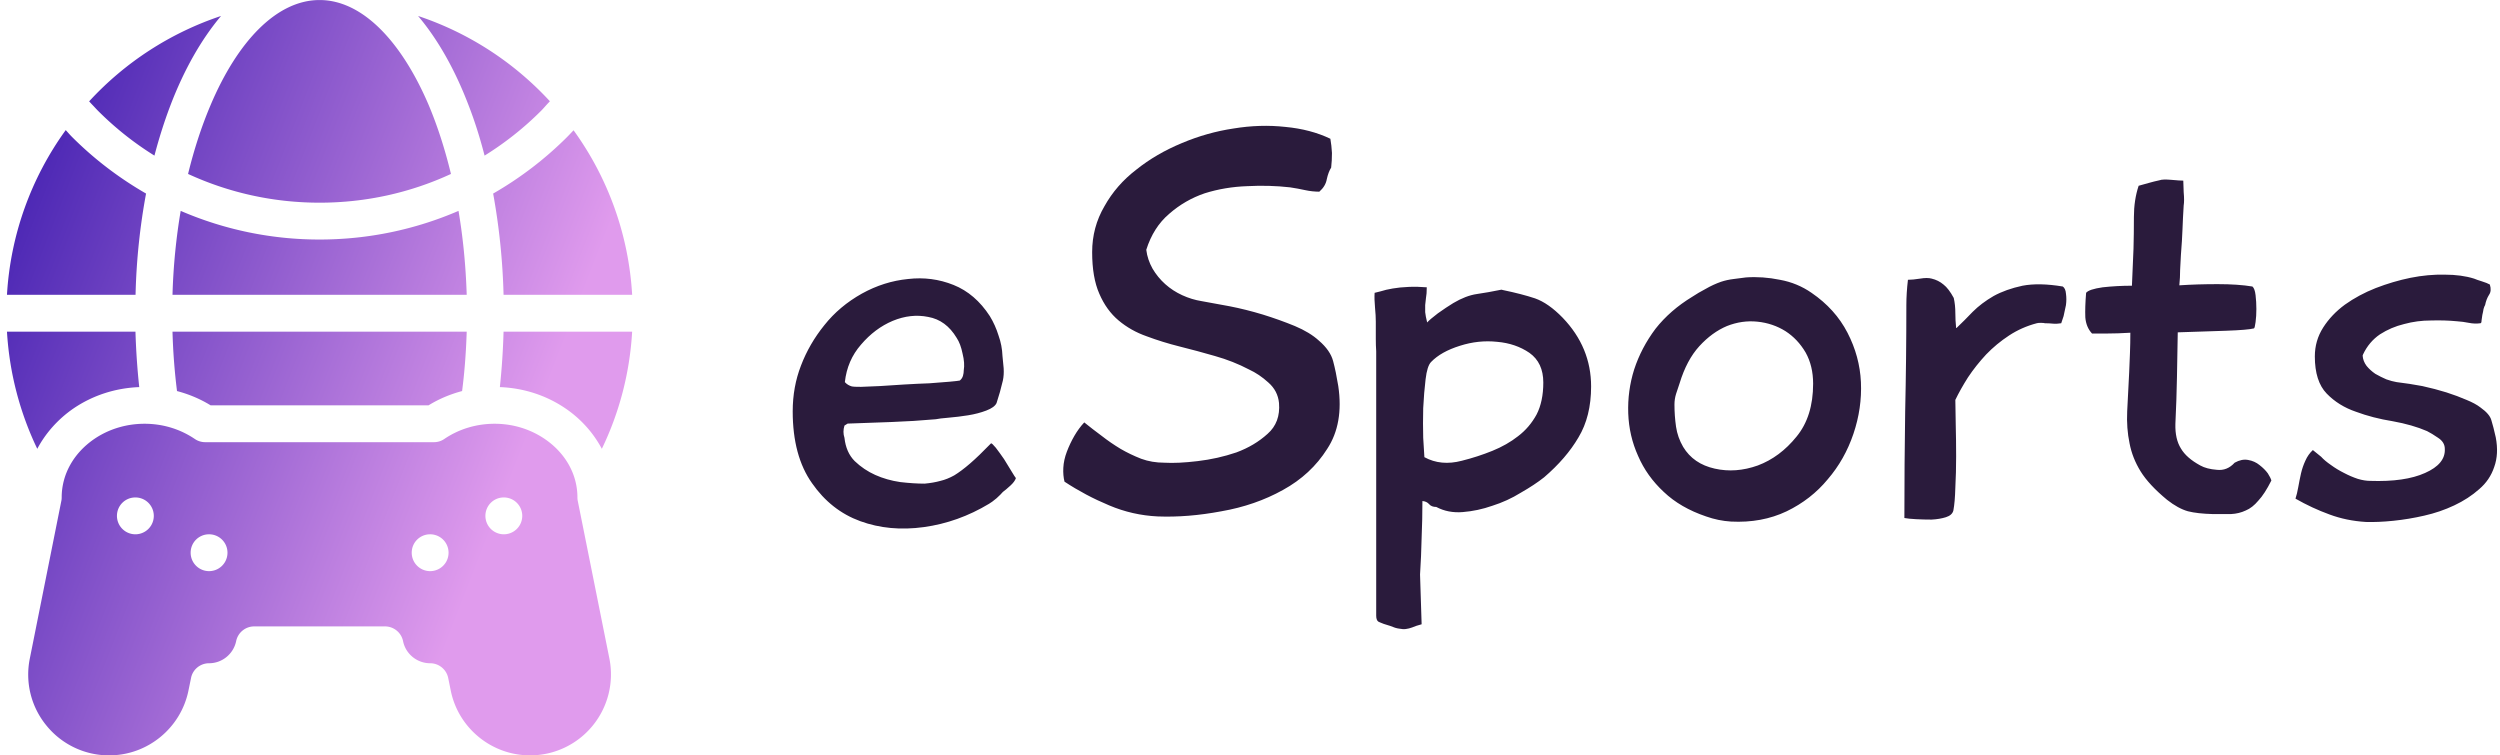
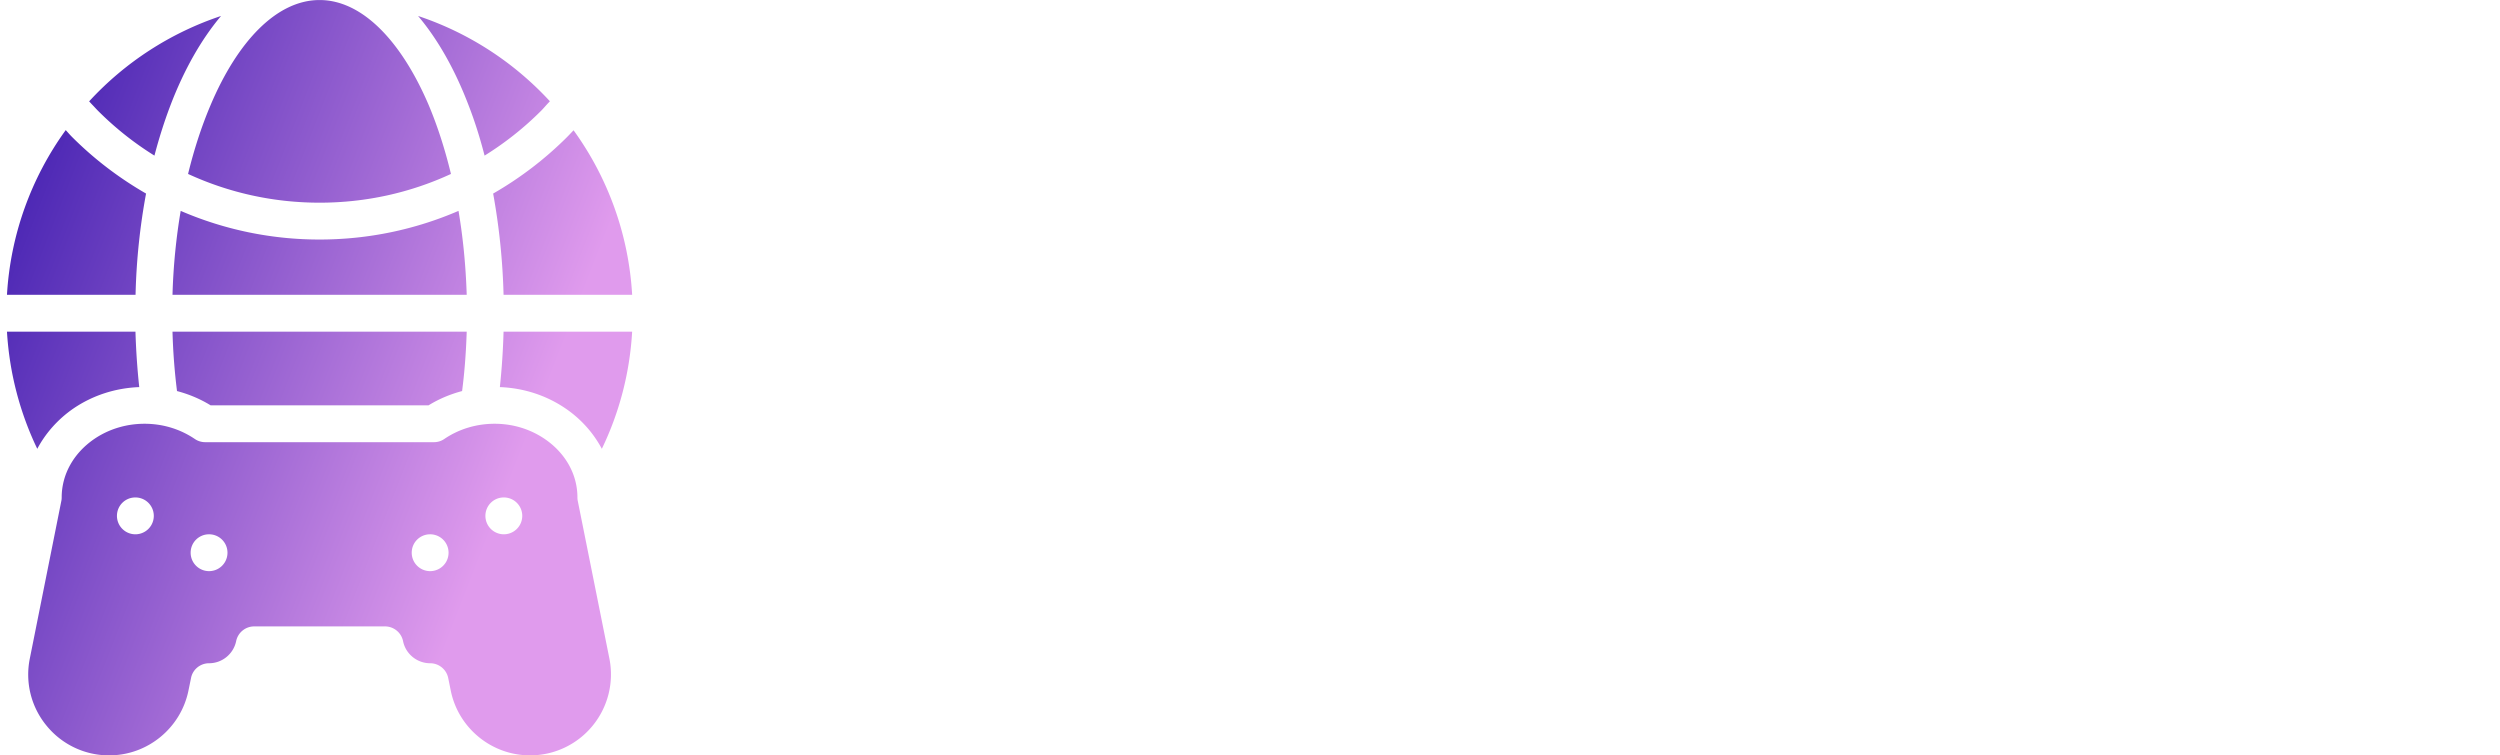
<svg xmlns="http://www.w3.org/2000/svg" data-v-423bf9ae="" viewBox="0 0 298 90" class="iconLeft">
  <g data-v-423bf9ae="" id="ce961f68-fc2a-46c9-84f7-100963d4912e" fill="#2A1B3C" transform="matrix(4.709,0,0,4.709,92.466,1.236)">
-     <path d="M5.75 12.19L5.75 12.19Q5.70 12.25 5.59 12.35Q5.47 12.45 5.40 12.49L5.40 12.49Q4.62 12.96 3.75 13.08Q2.88 13.20 2.14 12.93Q1.40 12.66 0.92 11.97Q0.43 11.28 0.43 10.15L0.43 10.15Q0.43 9.53 0.64 8.99Q0.85 8.44 1.23 7.97L1.23 7.97Q1.61 7.49 2.18 7.17Q2.74 6.86 3.35 6.80Q3.95 6.73 4.50 6.95Q5.05 7.17 5.42 7.74L5.42 7.74Q5.56 7.97 5.64 8.23Q5.73 8.48 5.74 8.75L5.74 8.75Q5.75 8.89 5.77 9.06Q5.78 9.23 5.75 9.37L5.75 9.37Q5.68 9.67 5.59 9.94L5.59 9.94Q5.54 10.05 5.33 10.13Q5.12 10.21 4.87 10.25Q4.62 10.29 4.38 10.31Q4.14 10.33 4.05 10.35L4.05 10.35Q3.49 10.40 2.93 10.42Q2.38 10.44 1.82 10.46L1.82 10.46L1.74 10.51Q1.69 10.67 1.74 10.82L1.74 10.82Q1.78 11.19 2.00 11.41Q2.23 11.63 2.52 11.76Q2.81 11.89 3.15 11.94Q3.49 11.98 3.77 11.98L3.77 11.98Q3.99 11.96 4.17 11.91Q4.34 11.87 4.52 11.77Q4.70 11.66 4.92 11.47Q5.14 11.28 5.45 10.96L5.45 10.96Q5.47 10.95 5.57 11.07Q5.67 11.20 5.78 11.36Q5.88 11.52 5.97 11.67Q6.06 11.82 6.08 11.84L6.08 11.84Q6.05 11.93 5.94 12.03Q5.82 12.14 5.75 12.19ZM4.66 9.37L4.66 9.37Q4.72 9.32 4.74 9.25Q4.76 9.18 4.76 9.11L4.76 9.11Q4.79 8.93 4.73 8.69Q4.68 8.44 4.58 8.29L4.58 8.29Q4.31 7.84 3.86 7.76Q3.42 7.67 2.96 7.86Q2.51 8.05 2.16 8.46Q1.81 8.86 1.75 9.41L1.75 9.41Q1.82 9.49 1.93 9.52L1.93 9.52Q1.96 9.53 2.16 9.53Q2.35 9.52 2.64 9.51Q2.93 9.49 3.26 9.47Q3.60 9.45 3.89 9.44Q4.19 9.42 4.40 9.40Q4.62 9.38 4.66 9.37ZM7.31 11.93L7.31 11.93Q7.27 11.77 7.28 11.58Q7.29 11.38 7.37 11.17Q7.45 10.96 7.56 10.77Q7.67 10.58 7.81 10.43L7.81 10.43Q8.02 10.60 8.25 10.77Q8.48 10.95 8.73 11.10Q8.97 11.24 9.25 11.35Q9.52 11.45 9.84 11.45L9.84 11.45Q10.18 11.47 10.68 11.41Q11.19 11.35 11.66 11.19Q12.12 11.02 12.45 10.72Q12.78 10.43 12.74 9.94L12.74 9.94Q12.71 9.63 12.47 9.42Q12.24 9.21 11.98 9.09L11.98 9.09Q11.58 8.88 11.12 8.75Q10.67 8.62 10.23 8.51Q9.79 8.40 9.39 8.25Q8.99 8.11 8.68 7.85Q8.37 7.59 8.19 7.17Q8.01 6.76 8.01 6.12L8.01 6.12Q8.01 5.49 8.32 4.96Q8.62 4.42 9.13 4.03Q9.63 3.63 10.28 3.36Q10.92 3.09 11.59 2.99Q12.26 2.88 12.90 2.95Q13.54 3.01 14.04 3.25L14.04 3.25Q14.07 3.42 14.08 3.61Q14.08 3.81 14.06 3.98L14.06 3.98Q13.99 4.09 13.95 4.27Q13.92 4.45 13.76 4.59L13.76 4.59L13.78 4.59Q13.58 4.59 13.40 4.55Q13.22 4.51 13.02 4.48L13.02 4.48Q12.49 4.42 11.93 4.45Q11.37 4.47 10.86 4.63Q10.36 4.80 9.96 5.15Q9.56 5.49 9.38 6.06L9.38 6.06Q9.41 6.31 9.54 6.54Q9.67 6.76 9.86 6.93Q10.05 7.10 10.29 7.21Q10.53 7.32 10.78 7.36L10.78 7.36Q11.07 7.41 11.49 7.49Q11.90 7.57 12.33 7.70Q12.75 7.83 13.14 7.99Q13.52 8.15 13.75 8.36L13.75 8.36Q14.04 8.61 14.11 8.88Q14.18 9.14 14.24 9.51L14.24 9.51Q14.38 10.46 13.96 11.10Q13.55 11.75 12.84 12.14Q12.14 12.53 11.28 12.68Q10.43 12.84 9.67 12.81L9.67 12.81Q9.03 12.78 8.44 12.53Q7.84 12.28 7.31 11.93ZM16.49 7.90L16.49 7.90Q16.55 7.83 16.76 7.67Q16.97 7.52 17.15 7.41L17.15 7.41Q17.47 7.22 17.75 7.18Q18.03 7.14 18.37 7.07L18.37 7.07L18.41 7.08Q18.89 7.18 19.22 7.29Q19.56 7.41 19.92 7.78L19.92 7.78Q20.64 8.53 20.64 9.52L20.64 9.52Q20.64 10.28 20.32 10.81Q20.01 11.34 19.45 11.82L19.45 11.82Q19.21 12.01 18.86 12.21Q18.52 12.42 18.14 12.54Q17.77 12.67 17.39 12.70Q17.02 12.73 16.72 12.57L16.72 12.57Q16.60 12.57 16.54 12.50Q16.48 12.43 16.37 12.42L16.37 12.42Q16.37 12.88 16.35 13.35Q16.34 13.82 16.31 14.28L16.31 14.28L16.35 15.54Q16.20 15.58 16.11 15.62Q16.03 15.65 15.95 15.66Q15.88 15.67 15.78 15.65Q15.69 15.64 15.55 15.58L15.55 15.58Q15.53 15.57 15.39 15.53Q15.26 15.48 15.25 15.47L15.25 15.47Q15.20 15.43 15.20 15.32L15.20 15.32L15.20 9.38Q15.20 9.11 15.20 8.95Q15.20 8.78 15.20 8.63Q15.19 8.48 15.19 8.32Q15.19 8.15 15.19 7.88L15.19 7.88Q15.19 7.73 15.17 7.52Q15.15 7.31 15.16 7.15L15.16 7.15Q15.20 7.14 15.32 7.11Q15.44 7.07 15.62 7.04Q15.79 7.01 16.02 7Q16.24 6.99 16.48 7.01L16.48 7.01Q16.48 7.18 16.46 7.28Q16.45 7.38 16.44 7.46Q16.44 7.55 16.44 7.64Q16.45 7.74 16.49 7.90ZM16.42 11.31L16.42 11.31Q16.84 11.54 17.37 11.40L17.37 11.40Q17.77 11.30 18.14 11.15Q18.51 11.00 18.79 10.78Q19.08 10.56 19.26 10.23Q19.43 9.90 19.43 9.42L19.43 9.42Q19.43 8.92 19.08 8.67Q18.73 8.43 18.26 8.39Q17.79 8.34 17.32 8.49Q16.84 8.64 16.59 8.90L16.59 8.90Q16.49 9.00 16.45 9.34Q16.41 9.67 16.39 10.07Q16.38 10.46 16.39 10.82Q16.41 11.17 16.42 11.31ZM24.56 6.76L24.56 6.76Q24.98 6.73 25.42 6.82Q25.86 6.90 26.22 7.15L26.22 7.15Q26.82 7.56 27.13 8.16Q27.44 8.76 27.47 9.41Q27.50 10.07 27.28 10.72Q27.06 11.37 26.63 11.87Q26.21 12.38 25.59 12.68Q24.96 12.98 24.18 12.94L24.18 12.94Q23.86 12.92 23.55 12.81L23.55 12.81Q22.90 12.59 22.48 12.19Q22.05 11.79 21.83 11.28Q21.60 10.77 21.58 10.20Q21.56 9.63 21.73 9.09Q21.91 8.54 22.27 8.06Q22.64 7.59 23.20 7.25L23.20 7.25Q23.35 7.15 23.54 7.05Q23.73 6.94 23.93 6.87L23.93 6.87Q24.08 6.82 24.25 6.80Q24.42 6.78 24.56 6.76ZM26.26 9.45L26.26 9.45Q26.26 9.00 26.07 8.66Q25.87 8.32 25.56 8.12Q25.24 7.92 24.85 7.88Q24.46 7.84 24.08 7.99Q23.70 8.15 23.38 8.50Q23.06 8.85 22.88 9.44L22.88 9.44Q22.83 9.58 22.79 9.71Q22.75 9.84 22.75 9.98L22.75 9.98Q22.75 10.26 22.79 10.54Q22.83 10.81 22.97 11.05L22.97 11.05Q23.23 11.48 23.77 11.60Q24.30 11.72 24.86 11.52Q25.42 11.31 25.84 10.79Q26.26 10.28 26.26 9.45ZM32.54 7.92L32.54 7.92Q32.42 7.94 32.33 7.93Q32.23 7.92 32.13 7.92L32.13 7.92Q32.10 7.91 32.02 7.91Q31.95 7.91 31.92 7.92L31.92 7.92Q31.54 8.02 31.22 8.23Q30.90 8.44 30.64 8.71Q30.38 8.99 30.18 9.29Q29.99 9.59 29.86 9.86L29.86 9.86Q29.86 10.09 29.87 10.49Q29.88 10.88 29.88 11.29Q29.88 11.70 29.86 12.08Q29.85 12.45 29.81 12.66L29.81 12.66Q29.78 12.78 29.62 12.83Q29.46 12.88 29.26 12.89Q29.06 12.89 28.87 12.88Q28.67 12.87 28.57 12.85L28.57 12.85Q28.57 11.49 28.59 10.16Q28.62 8.82 28.62 7.46L28.62 7.46Q28.62 7.31 28.63 7.15Q28.64 6.99 28.66 6.82L28.66 6.82Q28.78 6.82 28.97 6.79Q29.15 6.76 29.26 6.79L29.26 6.79Q29.43 6.83 29.56 6.94Q29.69 7.04 29.82 7.28L29.82 7.28Q29.86 7.46 29.86 7.66Q29.86 7.85 29.88 8.04L29.88 8.04L29.89 8.04Q30.09 7.85 30.30 7.63Q30.52 7.41 30.83 7.23Q31.14 7.06 31.56 6.97Q31.98 6.89 32.58 6.99L32.58 6.99Q32.65 7.04 32.66 7.17Q32.68 7.31 32.66 7.46Q32.63 7.60 32.60 7.74Q32.56 7.87 32.54 7.92ZM37.42 8.05L37.42 8.05Q37.27 8.09 36.71 8.11Q36.16 8.13 35.49 8.15L35.49 8.15Q35.48 8.72 35.47 9.28Q35.46 9.84 35.43 10.47L35.43 10.47Q35.42 10.85 35.57 11.09Q35.71 11.33 36.06 11.52L36.06 11.52Q36.22 11.61 36.48 11.63Q36.74 11.66 36.93 11.45L36.93 11.45Q37.11 11.35 37.27 11.38Q37.44 11.41 37.56 11.51Q37.69 11.61 37.77 11.72Q37.84 11.83 37.86 11.90L37.86 11.90Q37.69 12.24 37.53 12.41Q37.38 12.59 37.21 12.66Q37.04 12.74 36.84 12.75Q36.64 12.75 36.37 12.75L36.37 12.75Q35.99 12.74 35.75 12.68Q35.50 12.61 35.22 12.39L35.22 12.39Q34.76 12.01 34.55 11.67Q34.34 11.33 34.27 10.96Q34.19 10.58 34.21 10.15Q34.23 9.72 34.26 9.17L34.26 9.17Q34.27 8.93 34.28 8.68Q34.29 8.43 34.29 8.16L34.29 8.16Q33.96 8.18 33.70 8.18Q33.45 8.18 33.32 8.18L33.32 8.18Q33.17 8.02 33.15 7.77Q33.14 7.52 33.17 7.15L33.17 7.15Q33.24 7.06 33.59 7.01Q33.95 6.97 34.33 6.97L34.33 6.97Q34.34 6.73 34.35 6.50Q34.36 6.26 34.37 6.03L34.37 6.03Q34.38 5.66 34.38 5.23Q34.38 4.80 34.50 4.44L34.50 4.44Q34.61 4.41 34.75 4.37Q34.89 4.33 35.03 4.30L35.03 4.30Q35.11 4.27 35.33 4.29Q35.55 4.31 35.63 4.31L35.63 4.31Q35.63 4.38 35.64 4.60Q35.66 4.82 35.64 4.94L35.64 4.94Q35.62 5.26 35.61 5.54Q35.60 5.82 35.57 6.19L35.57 6.19Q35.56 6.38 35.55 6.57Q35.55 6.76 35.53 6.96L35.53 6.96Q35.98 6.93 36.50 6.93Q37.02 6.93 37.38 6.99L37.38 6.99Q37.44 7.04 37.46 7.21Q37.48 7.38 37.48 7.56Q37.48 7.74 37.46 7.89Q37.44 8.04 37.42 8.05ZM43.15 10.05L43.15 10.05Q43.39 10.22 43.43 10.38Q43.48 10.54 43.54 10.81L43.54 10.81Q43.62 11.23 43.50 11.56Q43.39 11.89 43.12 12.12Q42.85 12.36 42.49 12.53Q42.13 12.70 41.73 12.79Q41.34 12.88 40.95 12.92Q40.56 12.96 40.25 12.95L40.25 12.95Q39.76 12.92 39.33 12.76Q38.89 12.60 38.47 12.36L38.47 12.36Q38.51 12.24 38.54 12.07Q38.57 11.90 38.61 11.72Q38.65 11.55 38.72 11.40Q38.79 11.24 38.91 11.13L38.91 11.13L39.12 11.30Q39.21 11.40 39.37 11.51Q39.52 11.62 39.70 11.71Q39.87 11.80 40.05 11.86Q40.22 11.91 40.36 11.91L40.36 11.91Q41.24 11.94 41.75 11.71Q42.27 11.48 42.25 11.10L42.25 11.10Q42.25 10.93 42.08 10.82Q41.92 10.71 41.80 10.65L41.80 10.65Q41.43 10.49 40.93 10.40Q40.43 10.32 40.00 10.16Q39.56 10.01 39.26 9.70Q38.96 9.39 38.96 8.76L38.96 8.76Q38.96 8.36 39.17 8.03Q39.38 7.70 39.72 7.45Q40.07 7.20 40.50 7.03Q40.94 6.86 41.38 6.77Q41.83 6.68 42.25 6.69Q42.67 6.69 42.99 6.79L42.99 6.79Q43.06 6.82 43.19 6.86Q43.32 6.90 43.39 6.94L43.39 6.94Q43.44 7.10 43.37 7.20Q43.30 7.31 43.27 7.46L43.27 7.46Q43.25 7.49 43.23 7.56Q43.22 7.63 43.20 7.71Q43.19 7.78 43.18 7.85Q43.18 7.92 43.15 7.92L43.15 7.92Q43.01 7.94 42.86 7.91Q42.71 7.88 42.56 7.87L42.56 7.87Q42.25 7.84 41.90 7.85Q41.55 7.85 41.22 7.94Q40.89 8.02 40.61 8.20Q40.33 8.39 40.18 8.71L40.18 8.71L40.17 8.74Q40.18 8.88 40.27 9.00Q40.36 9.11 40.49 9.20Q40.63 9.28 40.77 9.34Q40.91 9.39 41.03 9.41L41.03 9.41Q41.36 9.45 41.68 9.51Q42.00 9.58 42.29 9.67Q42.57 9.76 42.80 9.86Q43.02 9.95 43.15 10.05Z" />
-   </g>
+     </g>
  <defs data-v-423bf9ae="">
    <linearGradient data-v-423bf9ae="" gradientTransform="rotate(25)" id="02fea018-d86f-4a50-8923-7a01910a3071" x1="0%" y1="0%" x2="100%" y2="0%">
      <stop data-v-423bf9ae="" offset="0%" style="stop-color: rgb(54, 22, 172); stop-opacity: 1;" />
      <stop data-v-423bf9ae="" offset="100%" style="stop-color: rgb(224, 155, 237); stop-opacity: 1;" />
    </linearGradient>
  </defs>
  <g data-v-423bf9ae="" id="24ae059c-d37f-4455-bb44-35c0d11a2ead" transform="matrix(1.098,0,0,1.098,-16.814,-9.878)" stroke="none" fill="url(#02fea018-d86f-4a50-8923-7a01910a3071)">
    <path d="M34.53 51.45c1.29.34 2.51.85 3.65 1.55h23.66c1.13-.7 2.36-1.21 3.64-1.55.27-2.08.43-4.24.5-6.45H34.04c.06 2.21.23 4.37.49 6.45zM69.58 51.02c2.58.1 5.03.89 7.13 2.32 1.7 1.16 3.03 2.67 3.94 4.38 1.88-3.89 3.03-8.19 3.29-12.72H69.98a77.32 77.32 0 01-.4 6.02zM31.17 30.01c-2.9-1.67-5.6-3.71-8.03-6.14-.24-.24-.46-.5-.69-.75A33.832 33.832 0 0016.07 41h13.96c.09-3.86.5-7.55 1.14-10.99zM23.29 53.34c2.1-1.43 4.56-2.22 7.14-2.32-.21-1.95-.35-3.96-.41-6.02H16.07c.27 4.53 1.42 8.83 3.29 12.72.91-1.71 2.25-3.22 3.93-4.38zM69.98 41h13.96a33.745 33.745 0 00-6.36-17.86c-.23.24-.46.49-.7.73a38.469 38.469 0 01-8.03 6.14A71.42 71.42 0 0169.98 41zM35.73 27.88C40.16 29.92 44.99 31 50.01 31s9.85-1.08 14.26-3.12c-.66-2.73-1.48-5.26-2.44-7.53C58.86 13.43 54.62 9 50.01 9c-4.64 0-8.9 4.46-11.85 11.44-.95 2.24-1.77 4.74-2.43 7.44zM65.09 31.89C60.39 33.92 55.28 35 50.01 35a37.93 37.93 0 01-15.08-3.11c-.49 2.89-.8 5.95-.89 9.11h31.94c-.1-3.16-.4-6.22-.89-9.11zM67.92 25.89c2.19-1.36 4.25-2.98 6.12-4.85.23-.23.45-.49.67-.73.1-.11.2-.21.3-.32-3.87-4.2-8.78-7.42-14.31-9.26 2.13 2.52 3.98 5.78 5.45 9.61.68 1.74 1.27 3.6 1.77 5.55zM25.97 21.04a34.01 34.01 0 006.11 4.85c.5-1.91 1.08-3.73 1.73-5.44 1.48-3.88 3.35-7.17 5.5-9.72A34.12 34.12 0 0024.99 20c.15.16.29.32.45.48.17.18.35.38.53.56zM22.72 20.49zM78.04 63.39c-.03-.13-.04-.26-.04-.39 0-2.5-1.29-4.81-3.55-6.35-1.59-1.08-3.47-1.65-5.44-1.65s-3.87.57-5.46 1.65c-.33.23-.72.35-1.13.35H37.59c-.4 0-.8-.12-1.13-.35-1.6-1.08-3.48-1.65-5.45-1.65s-3.87.57-5.46 1.65c-2.25 1.54-3.54 3.85-3.54 6.35 0 .13-.01.26-.04.39l-3.42 17.1c-.52 2.59.14 5.25 1.82 7.29a8.745 8.745 0 006.8 3.22c4.17 0 7.79-2.97 8.61-7.07l.27-1.32c.18-.94 1.01-1.61 1.96-1.61 1.42 0 2.65-1.01 2.94-2.4.19-.93 1.01-1.6 1.96-1.6h14.2c.95 0 1.77.67 1.96 1.6.28 1.39 1.52 2.4 2.94 2.4.95 0 1.77.67 1.96 1.6l.27 1.33c.81 4.1 4.44 7.07 8.61 7.07a8.76 8.76 0 006.8-3.22 8.792 8.792 0 001.82-7.29l-3.43-17.1zM30.01 67a2 2 0 01-2-2c0-1.11.89-2 2-2a2 2 0 110 4zm8 4a2 2 0 01-2-2c0-1.11.89-2 2-2a2 2 0 110 4zm24 0a2 2 0 01-2-2c0-1.11.89-2 2-2a2 2 0 110 4zm8-4a2 2 0 01-2-2c0-1.11.89-2 2-2a2 2 0 110 4z" />
  </g>
</svg>